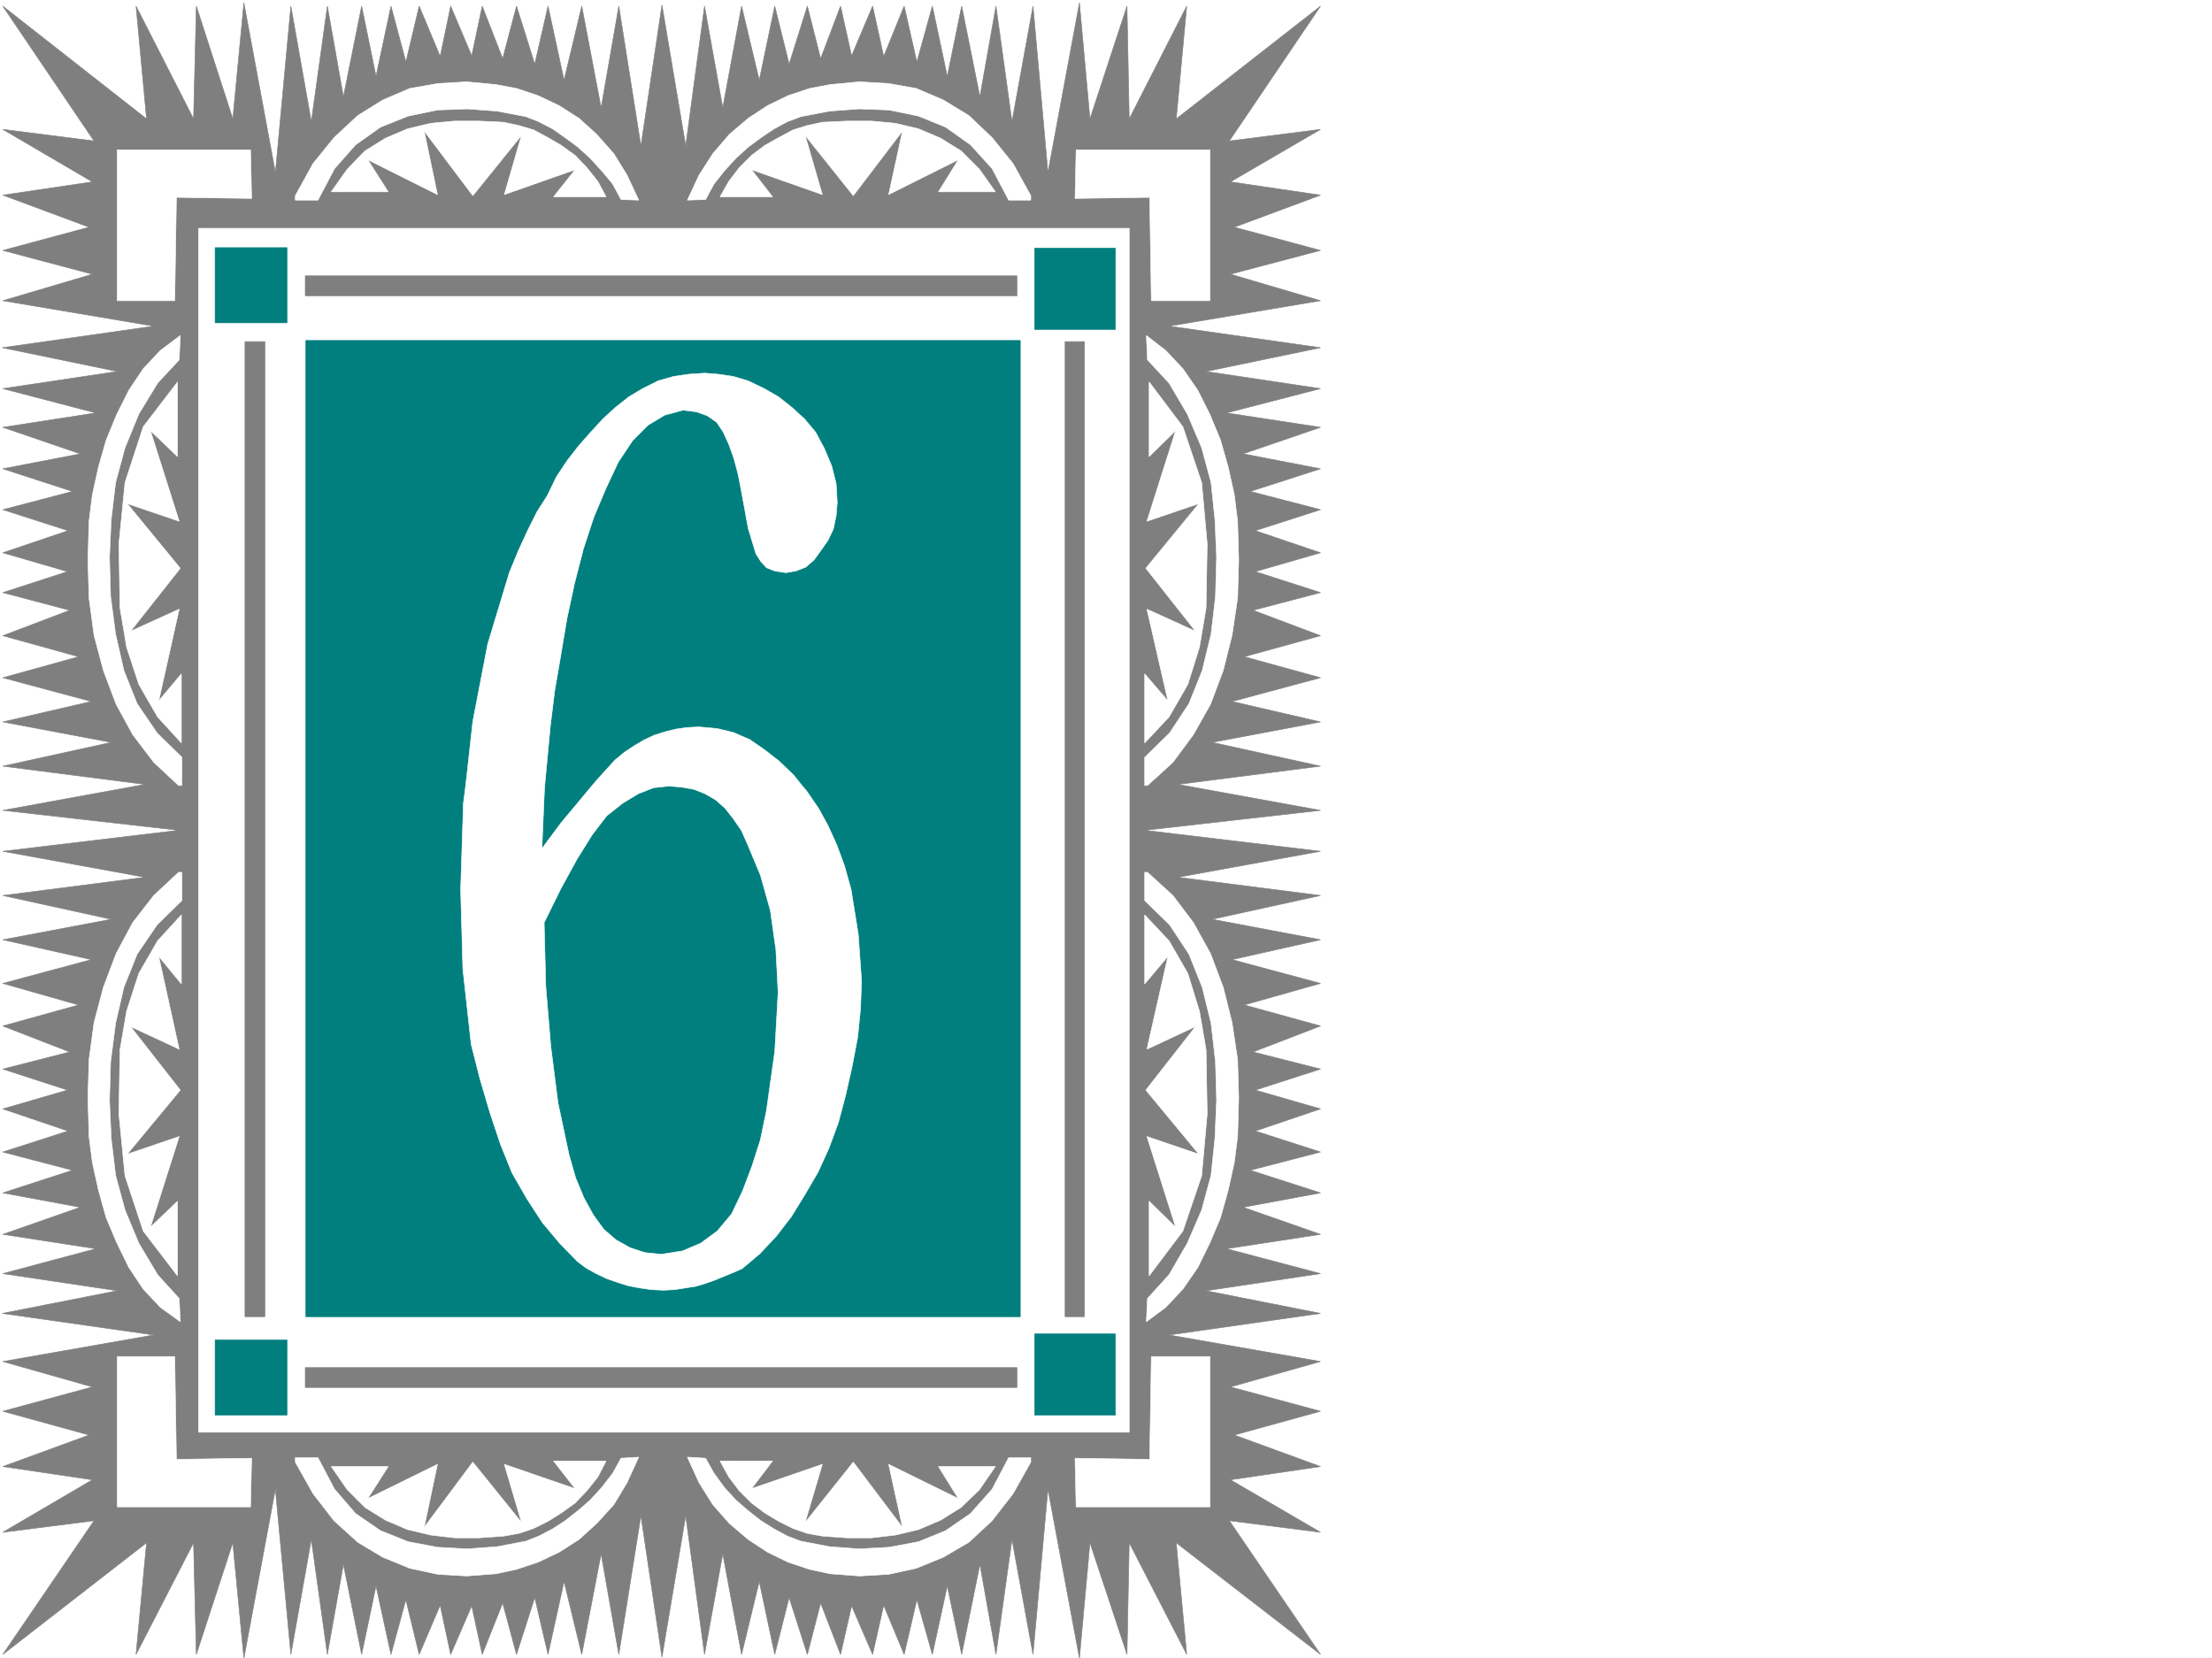
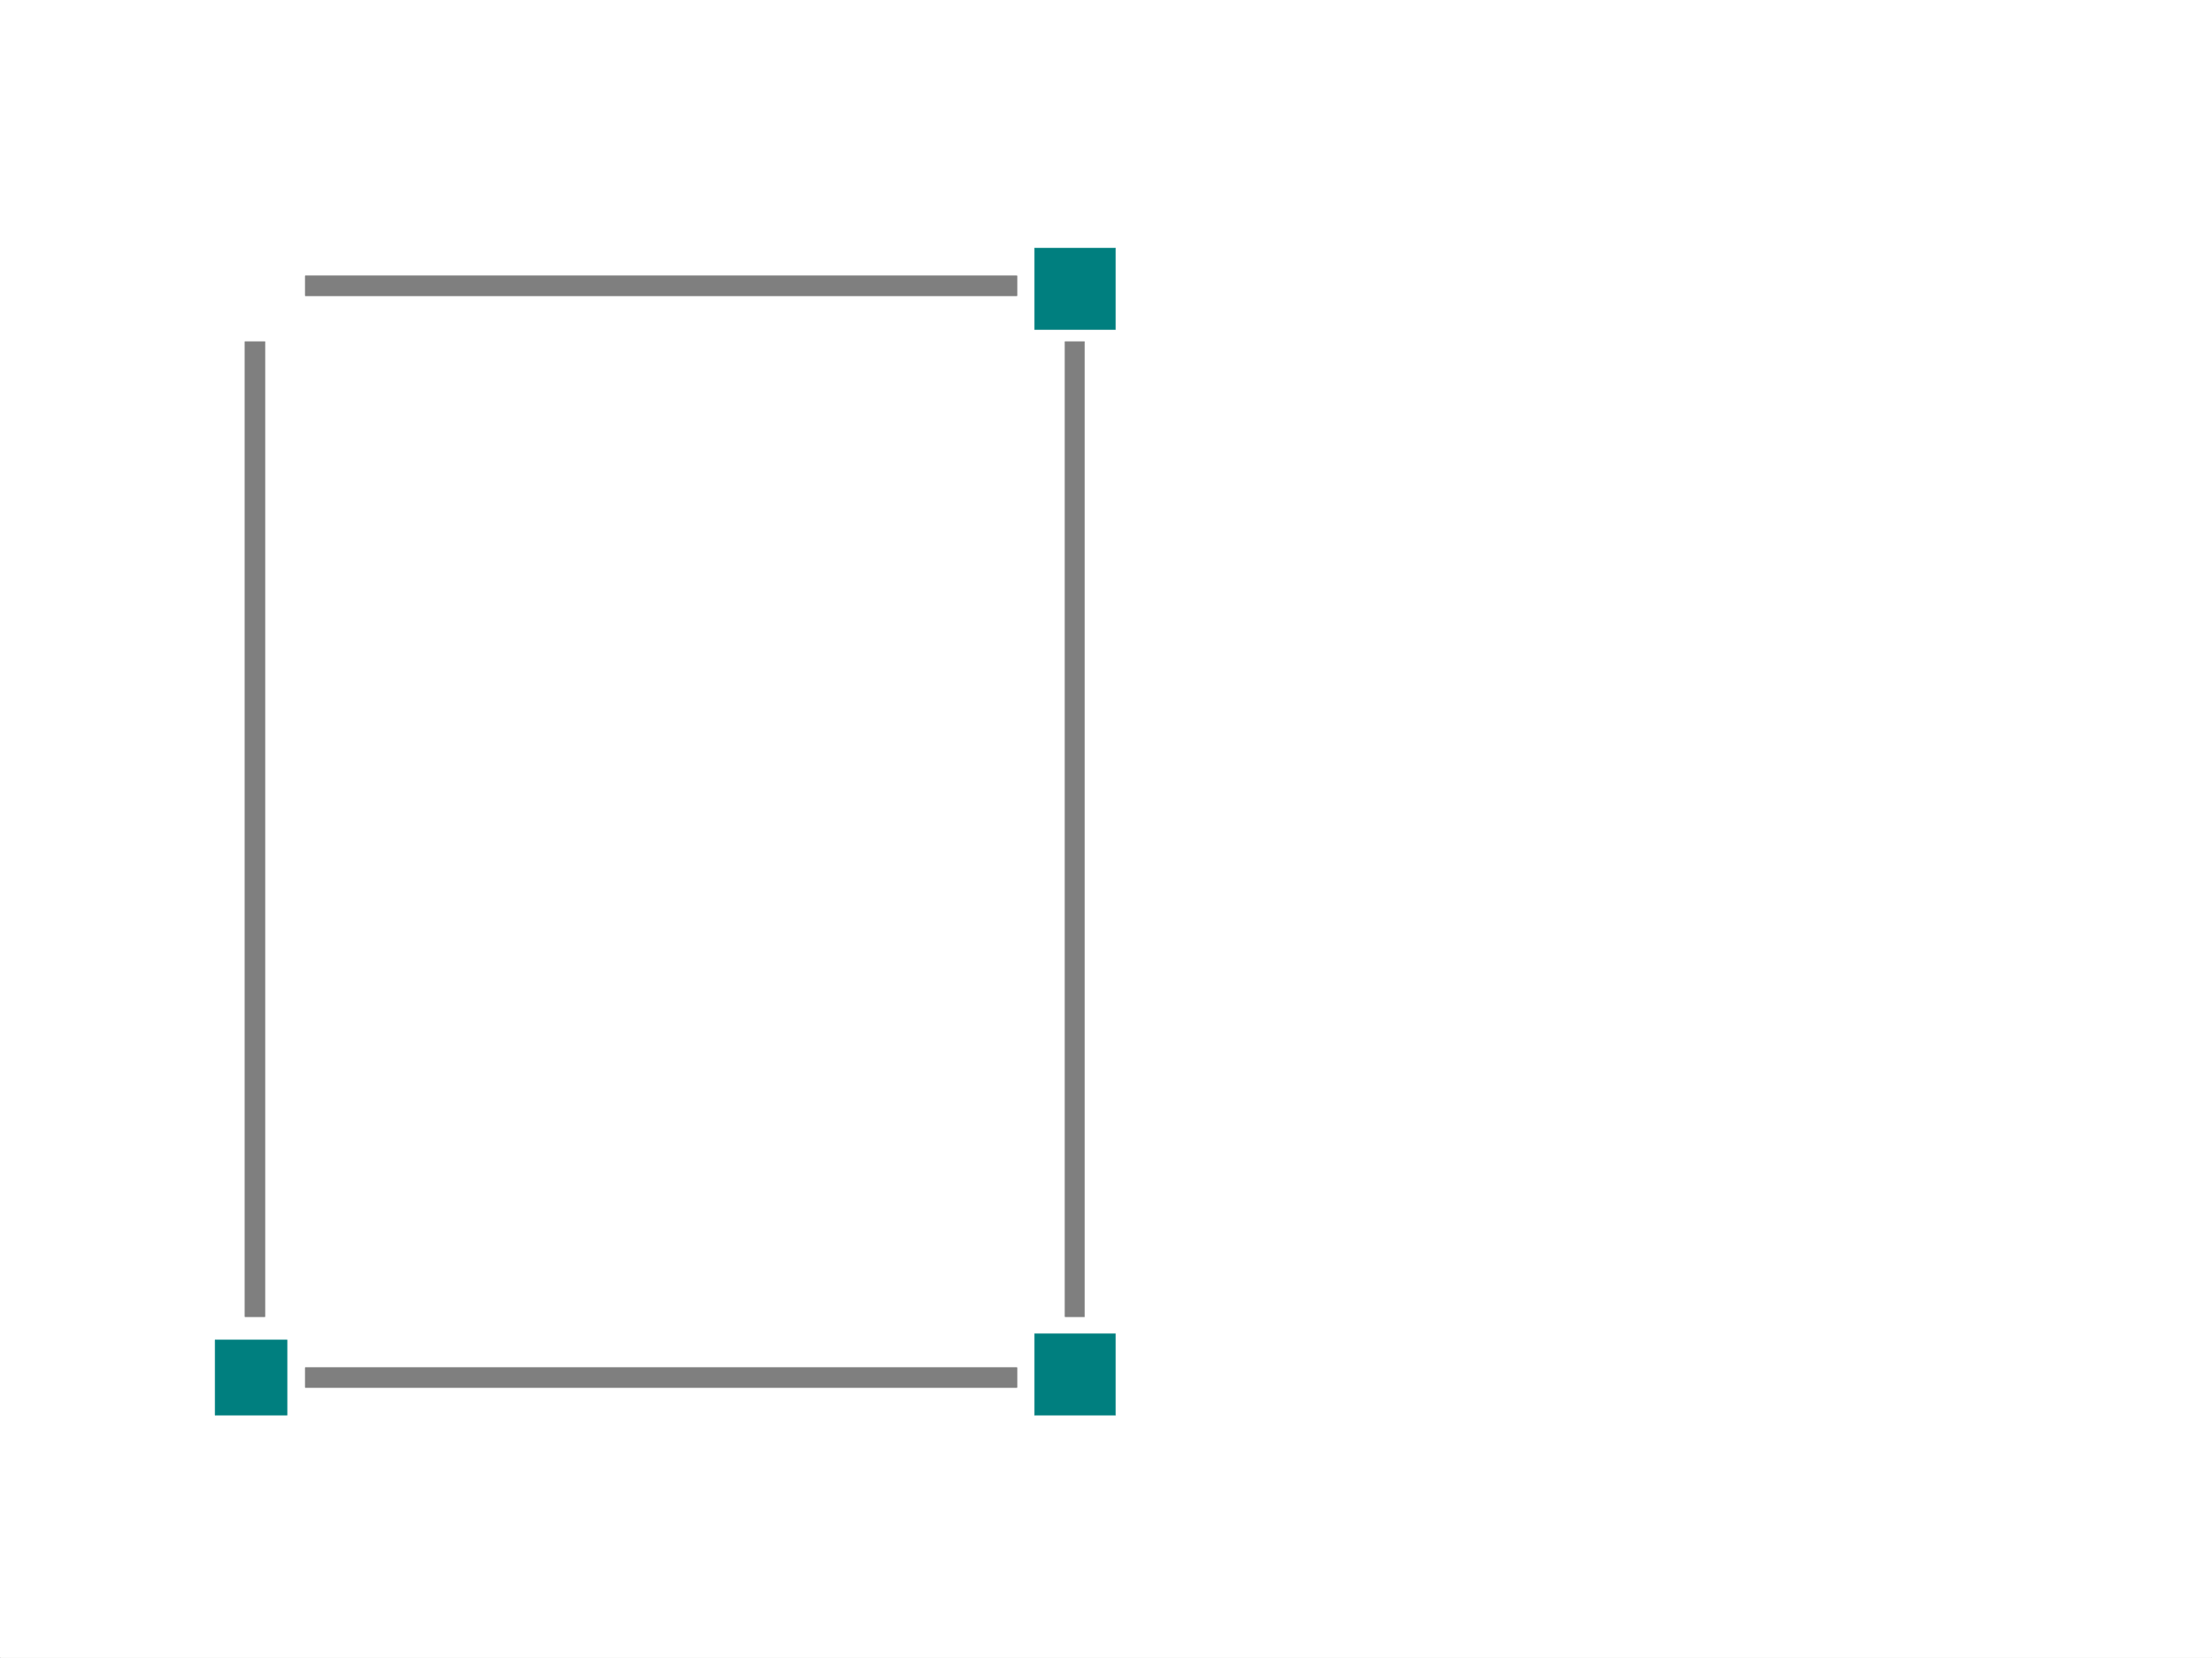
<svg xmlns="http://www.w3.org/2000/svg" width="2997.016" height="2247.107">
  <rect width="100%" height="100%" fill="#333333" stroke="none" />
  <defs>
    <clipPath id="a">
      <path d="M0 0h2997v2244.137H0Zm0 0" />
    </clipPath>
  </defs>
  <path fill="#fff" d="M0 2246.297h2997.016V0H0Zm0 0" />
  <g clip-path="url(#a)" transform="translate(0 2.16)">
-     <path fill="#fff" fill-rule="evenodd" stroke="#fff" stroke-linecap="square" stroke-linejoin="bevel" stroke-miterlimit="10" stroke-width=".743" d="M.742 2244.137h2995.531V-2.16H.743Zm0 0" />
+     <path fill="#fff" fill-rule="evenodd" stroke="#fff" stroke-linecap="square" stroke-linejoin="bevel" stroke-miterlimit="10" stroke-width=".743" d="M.742 2244.137h2995.531V-2.16H.743m0 0" />
  </g>
-   <path fill="#7f7f7f" fill-rule="evenodd" stroke="#7f7f7f" stroke-linecap="square" stroke-linejoin="bevel" stroke-miterlimit="10" stroke-width=".743" d="m1550.941 1125.023 238.274-26.976-193.309-35.191 193.309-24.711-146.86-32.22 146.86-27.722-119.88-27.723 119.88-32.175-103.379-28.465 103.379-28.465-91.414-34.45 91.414-23.968-88.402-28.465L1789.215 749l-88.402-29.95 88.402-28.464-95.168-24.711 95.168-30.695-104.902-20.254 104.902-35.934-127.387-19.472 127.387-32.961-155.11-23.223 155.11-32.219-205.274-29.207 205.274-34.45-122.11-35.933 122.11-32.218-116.867-31.473 116.867-43.441-122.11-17.985 122.11-71.125-123.633 15.719L1789.215 8.25l-195.54 152.805L1607.91 8.25l-77.926 152.805-3.011-152.805-50.203 152.805-14.235-157.301-42.695 229.945L1399.625 8.25l-28.504 156.516L1349.418 8.25l-21.738 122.813L1302.969 8.25l-19.512 95.129-20.215-95.129-20.996 75.66-17.203-75.66-27.723 68.152-15.015-68.152-28.465 67.41-14.973-67.41-26.98 71.164-17.985-71.164-24.71 78.629-19.473-78.629-20.996 100.371-23.97-100.371-25.495 137.79L954.547 8.25l-25.492 189.48-32.18-191.003-28.504 191.003-29.95-189.48-23.968 137.79L788.22 8.25l-23.97 100.371L742.508 8.25l-17.985 78.629-24.71-78.629-18.731 71.164L653.359 8.25l-14.23 67.41-28.504-67.41-14.234 68.152L567.926 8.25 549.94 83.91 529.727 8.25l-20.254 95.129L490 8.25l-24.71 122.813L443.55 8.25l-21.737 156.516L394.09 8.25 373.133 233.7l-42.7-229.946-15.015 157.3L265.996 8.25l-3.754 152.805L184.316 8.25l14.235 152.805L3.754 8.25l123.633 182.754L3.754 175.285 125.12 246.41 3.754 264.395l116.871 43.44L3.754 339.31l121.367 32.218L3.754 407.461l204.531 34.45L3.012 471.116l155.812 32.219-155.07 23.223 125.863 32.96L3.754 578.993l104.906 35.934L3.754 635.18l94.387 30.695-94.387 24.71 88.406 28.466L3.754 749l87.66 25.492-87.66 28.465 90.633 23.969-90.633 34.449L106.39 889.84 3.754 918.305l119.879 32.175-119.88 27.723 146.86 27.723-146.86 32.219 192.567 24.71-192.566 35.192 238.234 26.976zm0 0 238.274 28.465-193.309 35.192 193.309 24.71-146.86 32.22 146.86 27.722-119.88 26.938 119.88 32.218-103.379 29.207 103.379 28.465-91.414 35.23 91.414 23.188-88.402 28.465 88.402 25.492-88.402 29.95 88.402 28.464-95.168 24.711 95.168 30.695-104.902 19.473 104.902 36.715-127.387 19.469 127.387 33.707-155.11 23.222 155.11 30.696-205.274 29.246 205.274 35.933-122.11 34.446 122.11 32.965-116.867 32.214 116.867 42.7-122.11 17.984 122.11 71.125-123.633-15.719 123.633 181.266-195.54-151.316 14.235 151.316-77.926-151.316-3.011 151.316-50.203-151.316-14.235 156.558-42.695-229.207-20.215 223.965-28.504-155.813-21.703 155.813-21.738-122.11-24.711 122.11-19.512-92.86-20.215 92.86-20.996-74.172-17.203 74.172-27.723-66.664-15.015 66.664-28.465-65.922-14.973 65.922-26.98-69.676-17.985 69.676-24.71-77.14-19.473 77.14-20.996-98.883-23.97 98.883-25.495-136.34-24.711 136.34-25.492-187.992-32.18 191.746-28.504-191.746-29.95 187.992-23.968-136.34-26.234 136.34-23.969-98.883-21.742 98.883-17.985-77.14-24.71 77.14-18.731-69.676-27.723 69.676-14.23-65.922-28.504 65.922-14.234-66.664-28.465 66.664-17.985-74.172-20.214 74.172-20.254-92.86-19.473 92.86-24.71-122.11-21.74 122.11-21.737-155.813-27.723 155.813-20.957-223.965-42.7 229.207-15.015-156.558-49.422 151.316-3.754-151.316-77.926 151.316 14.235-151.316L3.754 2241.797l123.633-181.266L3.754 2076.25l121.367-71.125-121.367-17.984 116.871-42.7-116.871-32.214 121.367-32.965-121.367-34.446 204.531-35.933-205.273-29.246 155.812-30.696-155.07-23.222 125.863-33.707-125.863-19.469 104.906-36.715-104.906-19.473 94.387-30.695-94.387-24.71 88.406-28.466-88.406-29.949 87.66-25.492-87.66-28.465 90.633-23.187-90.633-35.23 102.637-28.466-102.637-29.207 119.879-32.218-119.88-26.938 146.86-27.723-146.86-32.218 192.567-24.711-192.566-35.192 238.234-28.465Zm0 0" />
  <path fill="#fff" fill-rule="evenodd" stroke="#fff" stroke-linecap="square" stroke-linejoin="bevel" stroke-miterlimit="10" stroke-width=".743" d="M1529.984 309.36H268.97v1631.33h1261.015Zm0 0" />
-   <path fill="#007f7f" fill-rule="evenodd" stroke="#007f7f" stroke-linecap="square" stroke-linejoin="bevel" stroke-miterlimit="10" stroke-width=".743" d="M414.344 1784.133h968.035V461.379H414.344ZM291.453 335.555h97.395V437.41h-97.395zm0 0" />
-   <path fill="#fff" fill-rule="evenodd" stroke="#fff" stroke-linecap="square" stroke-linejoin="bevel" stroke-miterlimit="10" stroke-width=".743" d="m120.625 706.3-1.488 52.434 1.488 51.692 6.762 50.203 12.707 47.937 17.246 45.668 22.48 41.211 28.465 37.461 33.703 31.434h4.5v-38.2l-33.707-32.96-26.976-39.688-17.989-44.926-11.222-49.46-6.762-50.91-1.488-53.176 2.27-50.946 5.98-50.203 12.75-47.156 18.726-45.707 25.453-41.957 29.25-31.434 1.485-32.96-26.98 20.214-23.223 24.711-19.473 29.207-16.5 32.961-14.234 34.445-10.477 36.715-8.25 37.461zM672.09 114.602l-39.727-3.754-38.941 2.27-38.242 6.722-36.715 15.719-33.703 20.996-32.219 29.953-28.465 35.187-23.969 43.442v6.023h30.696l22.48-42.7 28.465-32.218 33.746-23.969 37.457-14.972 39.727-8.25 40.425-1.488 40.47 2.972 38.984 7.508 17.203 6.723 18.73 9.738 17.242 12.004 17.243 12.746 16.46 14.976 15.758 17.204 14.977 17.984 11.223 20.957 24.003.785-15.753-33.707-17.989-29.246-23.226-26.195-23.965-21.742-26.98-17.204-28.465-13.488-29.208-9.738zm0 0" />
-   <path fill="#fff" fill-rule="evenodd" stroke="#fff" stroke-linecap="square" stroke-linejoin="bevel" stroke-miterlimit="10" stroke-width=".743" d="m681.824 165.55 20.961 4.458 20.254 6.02 19.469 10.48 17.988 10.476 18.727 13.493 15.718 16.46 15.016 18.727 11.223 21h-71.164l29.207-36.719-95.91 33.707 23.222-80.156-65.922 81.64-65.922-87.62 17.989 86.136-94.43-47.195 27.723 43.441h-77.184l21.742-30.695 23.965-24.71 27.723-17.243 29.992-12.746 31.473-7.469 32.218-3.012h32.961zM162.578 823.914l8.992 53.176 16.5 50.207 25.453 44.183 32.22 35.188v-93.606l-30.692 36.676 27.722-124.336-65.964 29.989 67.449-85.395-71.946-87.66 70.461 23.965-38.984-122.813 36.715 35.192V517.566l-46.45 60.684-24.71 75.621-8.25 83.164zm-3.754-620.945h180.602l1.488 65.922-101.894-1.485-2.27 140.055h-77.926zm-38.199 1336.984-1.488-52.434 1.488-51.648 6.762-50.207 12.707-47.937 17.246-45.668 22.48-41.954 28.465-36.714 33.703-31.438h4.5v38.203l-33.707 32.961-26.976 39.684-17.989 44.926-11.222 48.68-6.762 52.433-1.488 51.691 2.27 51.692 5.98 50.164 12.75 47.195 18.726 44.965 25.453 42.695 29.25 32.18 1.485 31.476-26.98-19.472-23.223-24.711-19.473-29.246-16.5-33.707-14.234-33.703-10.477-37.418-8.25-37.457zm551.465 592.485-39.727 3.007-38.941-2.265-38.242-8.211-36.715-15.016-33.703-20.215-32.219-29.207-28.465-36.715-23.969-42.66v-6.02h30.696l22.48 42.696 28.465 32.965 33.746 23.222 37.457 14.977 39.727 7.508 40.425 2.226 40.47-3.007 38.984-7.47 17.203-6.765 18.73-9.734 17.242-11.223 17.243-13.488 16.46-14.234 15.758-17.204 14.977-19.472 11.223-20.254 24.003-1.485-15.753 34.446-17.989 29.992-23.226 25.453-23.965 21.7-26.98 17.242-28.465 13.492-29.208 9.734zm0 0" />
  <path fill="#fff" fill-rule="evenodd" stroke="#fff" stroke-linecap="square" stroke-linejoin="bevel" stroke-miterlimit="10" stroke-width=".743" d="m681.824 2081.488 20.961-3.715 20.254-6.761 19.469-9.739 17.988-11.222 18.727-13.488 15.718-16.461 15.016-18.73 11.223-21.74h-71.164l29.207 37.458-95.91-32.961 23.222 78.672-65.922-81.645-65.922 88.367 17.989-85.394-94.43 46.453 27.723-43.441h-77.184l21.742 31.437 23.965 23.969 27.723 17.242 29.992 12.746 31.473 7.469 32.218 3.754h32.961zm-519.246-659.109 8.992-52.434 16.5-50.945 25.453-44.184 32.22-35.191v93.605l-30.692-37.457 27.722 125.864-65.964-30.73 67.449 86.136-71.946 86.879 70.461-23.969-38.984 122.852 36.715-35.188v101.11l-46.45-60.68-24.71-74.879-8.25-83.906zm-3.754 619.421h180.602l1.488-65.921-101.894 1.527-2.27-139.316h-77.926zm1518.02-1335.5 1.484 52.434-1.484 51.692-7.508 50.203-12.004 47.937-17.203 45.668-23.227 41.211-27.722 37.461-34.485 31.434h-3.754v-38.2l33.743-32.96 26.199-39.688 17.984-44.926 12.004-49.46 5.98-50.91 1.489-53.176-2.23-50.946-5.239-50.203-12.746-47.156-19.473-45.707-24.71-41.957-29.247-31.434-1.488-32.96 26.238 20.214 23.223 24.711 20.215 29.207 16.504 32.961 14.23 34.445 10.48 36.715 8.25 37.461zm-552.211-591.698 39.726-3.754 39.688 2.27 37.457 6.722 36.715 15.719 34.484 20.996 31.477 29.953 28.465 35.187 23.968 43.442v6.023h-29.988l-22.445-42.7-29.246-32.218-33.703-23.969-36.715-14.972-39.727-8.25-41.21-1.488-39.688 2.972-38.985 7.508-17.984 6.723-17.984 9.738-17.95 12.004-17.242 12.746-16.5 14.976-15.719 17.204-14.234 17.984-11.258 20.957-24.71.785 15.718-33.707 18.727-29.246 22.484-26.195 25.492-21.742 26.234-17.204 27.723-13.488 29.207-9.738zm0 0" />
-   <path fill="#fff" fill-rule="evenodd" stroke="#fff" stroke-linecap="square" stroke-linejoin="bevel" stroke-miterlimit="10" stroke-width=".743" d="m1114.898 165.55-20.996 4.458-19.472 6.02-19.473 10.48-18.73 10.476-17.985 13.493-16.5 16.46-14.234 18.727-11.961 21h71.16l-28.465-36.719 95.914 33.707-23.226-80.156 65.18 81.64 66.663-87.62-18.726 86.136 94.426-47.195-26.98 43.441h77.144l-21.7-30.695-24.75-24.71-27.722-17.243-29.95-12.746-31.476-7.469-32.219-3.012h-32.96zm519.207 658.364-8.992 53.176-15.719 50.207-25.453 44.183-33 35.188v-93.606l31.477 36.676-28.465-124.336 65.922 29.989-67.41-85.395 71.906-87.66-70.418 23.965 38.942-122.813-35.934 35.192V517.566l45.707 60.684 25.457 75.621 7.508 83.164zm5.282-620.945h-181.348l-1.484 65.922 101.148-1.485 2.23 140.055h79.454zm37.457 1336.984 1.484-52.434-1.484-51.648-7.508-50.207-12.004-47.937-17.203-45.668-23.227-41.954-27.722-36.714-34.485-31.438h-3.754v38.203l33.743 32.961 26.199 39.684 17.984 44.926 12.004 48.68 5.98 52.433 1.489 51.691-2.23 51.692-5.239 50.164-12.746 47.195-19.473 44.965-24.71 42.695-29.247 32.18-1.488 31.476 26.238-19.472 23.223-24.711 20.215-29.246 16.504-33.707 14.23-33.703 10.48-37.418 8.25-37.457zm-552.211 592.485 39.726 3.007 39.688-2.265 37.457-8.211 36.715-15.016 34.484-20.215 31.477-29.207 28.465-36.715 23.968-42.66v-6.02h-29.988l-22.445 42.696-29.246 32.965-33.703 23.222-36.715 14.977-39.727 7.508-41.21 2.226-39.688-3.007-38.985-7.47-17.984-6.765-17.984-9.734-17.95-11.223-17.242-13.488-16.5-14.234-15.719-17.204-14.234-19.472-11.258-20.254-24.71-1.485 15.718 34.446 18.727 29.992 22.484 25.453 25.492 21.7 26.234 17.242 27.723 13.492 29.207 9.734zm0 0" />
  <path fill="#fff" fill-rule="evenodd" stroke="#fff" stroke-linecap="square" stroke-linejoin="bevel" stroke-miterlimit="10" stroke-width=".743" d="m1114.898 2081.488-20.996-3.715-19.472-6.761-19.473-9.739-18.73-11.222-17.985-13.488-16.5-16.461-14.234-18.73-11.961-21.74h71.16l-28.465 37.458 95.914-32.961-23.226 78.672 65.18-81.645 66.663 88.367-18.726-85.394 94.426 46.453-26.98-43.441h77.144l-21.7 31.437-24.75 23.969-27.722 17.242-29.95 12.746-31.476 7.469-32.219 3.754h-32.96zm519.207-659.109-8.992-52.434-15.719-50.945-25.453-44.184-33-35.191v93.605l31.477-37.457-28.465 125.864 65.922-30.73-67.41 86.136 71.906 86.879-70.418-23.969 38.942 122.852-35.934-35.188v101.11l45.707-60.68 25.457-74.879 7.508-83.906zm5.282 619.421h-181.348l-1.484-65.921 101.148 1.527 2.23-139.316h79.454zm0 0" />
  <path fill="#007f7f" fill-rule="evenodd" stroke="#007f7f" stroke-linecap="square" stroke-linejoin="bevel" stroke-miterlimit="10" stroke-width=".743" d="M291.453 1815.61h97.395v101.855h-97.395zM1401.852 336.3h109.402v110.106h-109.402zm0 1471.06h109.402v110.105h-109.402zm0 0" />
  <path fill="#7f7f7f" fill-rule="evenodd" stroke="#7f7f7f" stroke-linecap="square" stroke-linejoin="bevel" stroke-miterlimit="10" stroke-width=".743" d="M413.602 1880.008v-26.942h964.28v26.942zm0-1479.274v-26.976h964.28v26.976zm1029.461 62.172h26.238v1321.227h-26.238zm-1111.145 0h26.98v1321.227h-26.98zm0 0" />
  <path fill="#fff" fill-rule="evenodd" stroke="#fff" stroke-linecap="square" stroke-linejoin="bevel" stroke-miterlimit="10" stroke-width=".743" d="M630.879 1065.086h107.133l-.742 13.488-3.012 71.16 26.238-35.187 26.234-31.477 14.977-17.984h104.906l-21 2.266-20.957 8.21-20.996 12.747-21.738 17.242-19.473 25.457-20.996 33.703-21.7 39.687-22.483 45.708 2.23 86.878 6.762 80.899 9.738 76.402 14.973 70.418 8.996 31.438 11.258 26.98 12.707 23.223 14.234 19.472 16.5 14.235 18.73 10.476 20.211 6.727 22.485 2.266 28.504-4.497 24.71-10.476 22.485-16.5 19.469-23.227 14.976-31.437 12.746-33.703 11.223-35.23 8.25-39.688 11.262-80.153 4.496-80.117-3.012-57.672-7.508-53.214-13.488-47.938-17.203-41.172-8.25-18.73-11.262-16.461-11.222-14.23-12.747-11.262-14.23-8.25-14.977-5.981-16.5-2.973-17.203-1.523h180.563l5.238 6.02 16.461 23.968 12.746 23.188 12.004 26.234 10.48 28.465 8.993 32.219 9.738 60.644 4.496 63.653-1.488 38.203-3.754 37.457-7.508 39.726-8.992 39.688-9.734 36.715-12.708 34.445-15.015 32.96-17.985 30.696-17.949 29.207-20.254 26.235-22.48 23.968-23.969 20.215-12.004 5.239-12.707 5.242-12.746 5.238-12.746 4.496-12.75 3.754-14.23 2.23-14.235 2.266-14.973.742-16.5-.742-15.718-2.266-15.719-2.972-14.234-4.496-15.012-5.242-14.235-6.762-13.488-7.469-11.965-8.992-24.007-24.711L735 1656.824l-20.957-32.219-20.254-35.19-15.719-38.942-14.23-42.7-13.488-45.707-12.004-47.195-11.223-101.855-3.012-107.836 3.754-116.871zm323.668-559.484 18.73 1.488 20.215 2.969 20.254 6.023 21.738 10.477 19.473 11.222 17.984 14.235 17.207 15.754 15.012 17.949 11.965 22.48 9.738 23.227 6.02 23.969 1.488 25.453-1.488 17.988-3.754 17.984-7.508 15.719-8.992 12.746-9.734 13.45-11.223 9.738-13.488 5.238-13.493 2.27-14.972-2.27-11.262-4.457-7.469-8.25-6.765-10.48-10.477-34.485-8.25-44.926-5.238-27.722-5.985-22.446-6.765-18.726-7.465-16.5-8.996-13.489-12.746-8.957-14.973-5.277-17.988-2.23-24.75 6.726-22.48 13.488-20.962 21-19.468 29.208-16.5 35.187-16.461 38.945-14.274 43.442-11.965 46.449-10.476 48.68-8.25 49.422-8.25 47.937-5.984 48.719-7.508 80.117H630.879l9.734-87.625 20.215-104.867 29.246-96.614 11.965-29.21 12.746-27.72 12.75-25.456 14.23-22.48 11.965-24.712 14.274-21.742 15.715-20.215 16.5-18.726 16.465-17.95 17.242-15.753 17.984-14.235 18.73-11.222 20.958-10.477 20.996-6.023 20.215-2.97zm132.629 559.484H801.707l8.992-10.48 22.485-24.711 12.707-10.48 13.488-8.993 12.746-7.508 14.234-6.723 14.23-4.496 15.016-3.754 15.72-2.23 15.718-.742 24.75 2.226 21.7 5.242 22.48 9.735 19.511 13.488 20.215 15.719 19.473 18.73zm0 0" />
</svg>